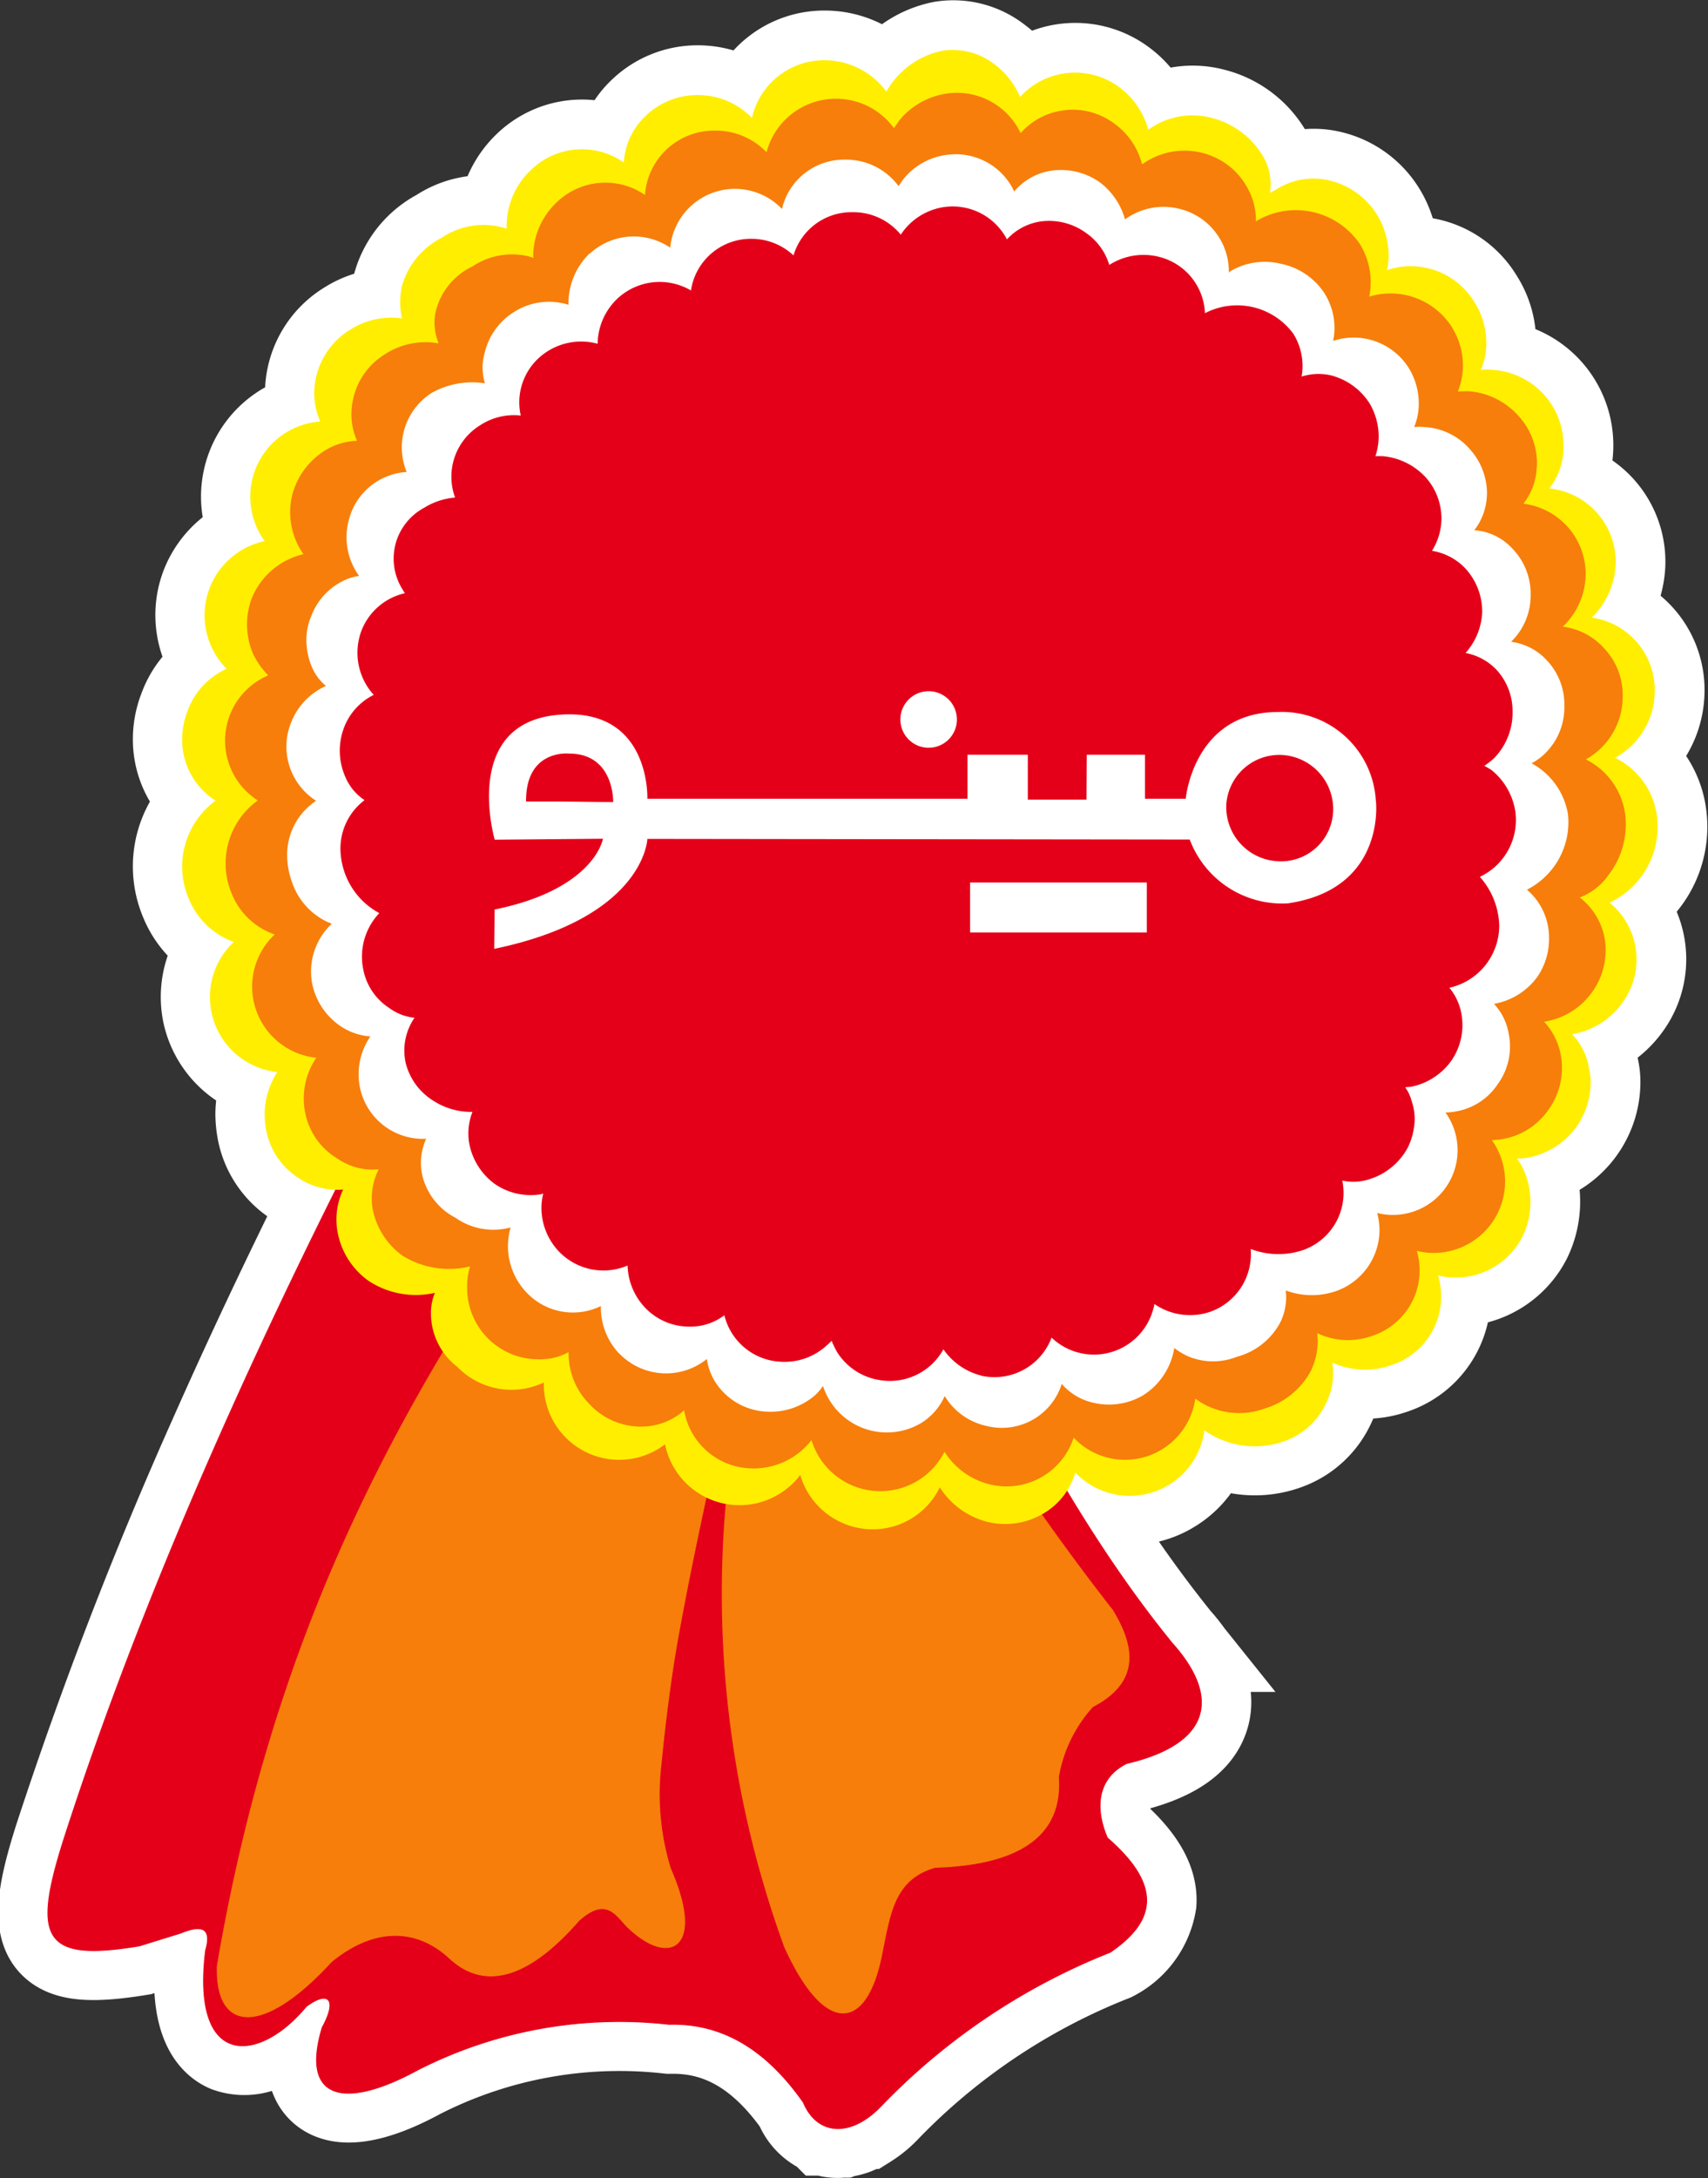
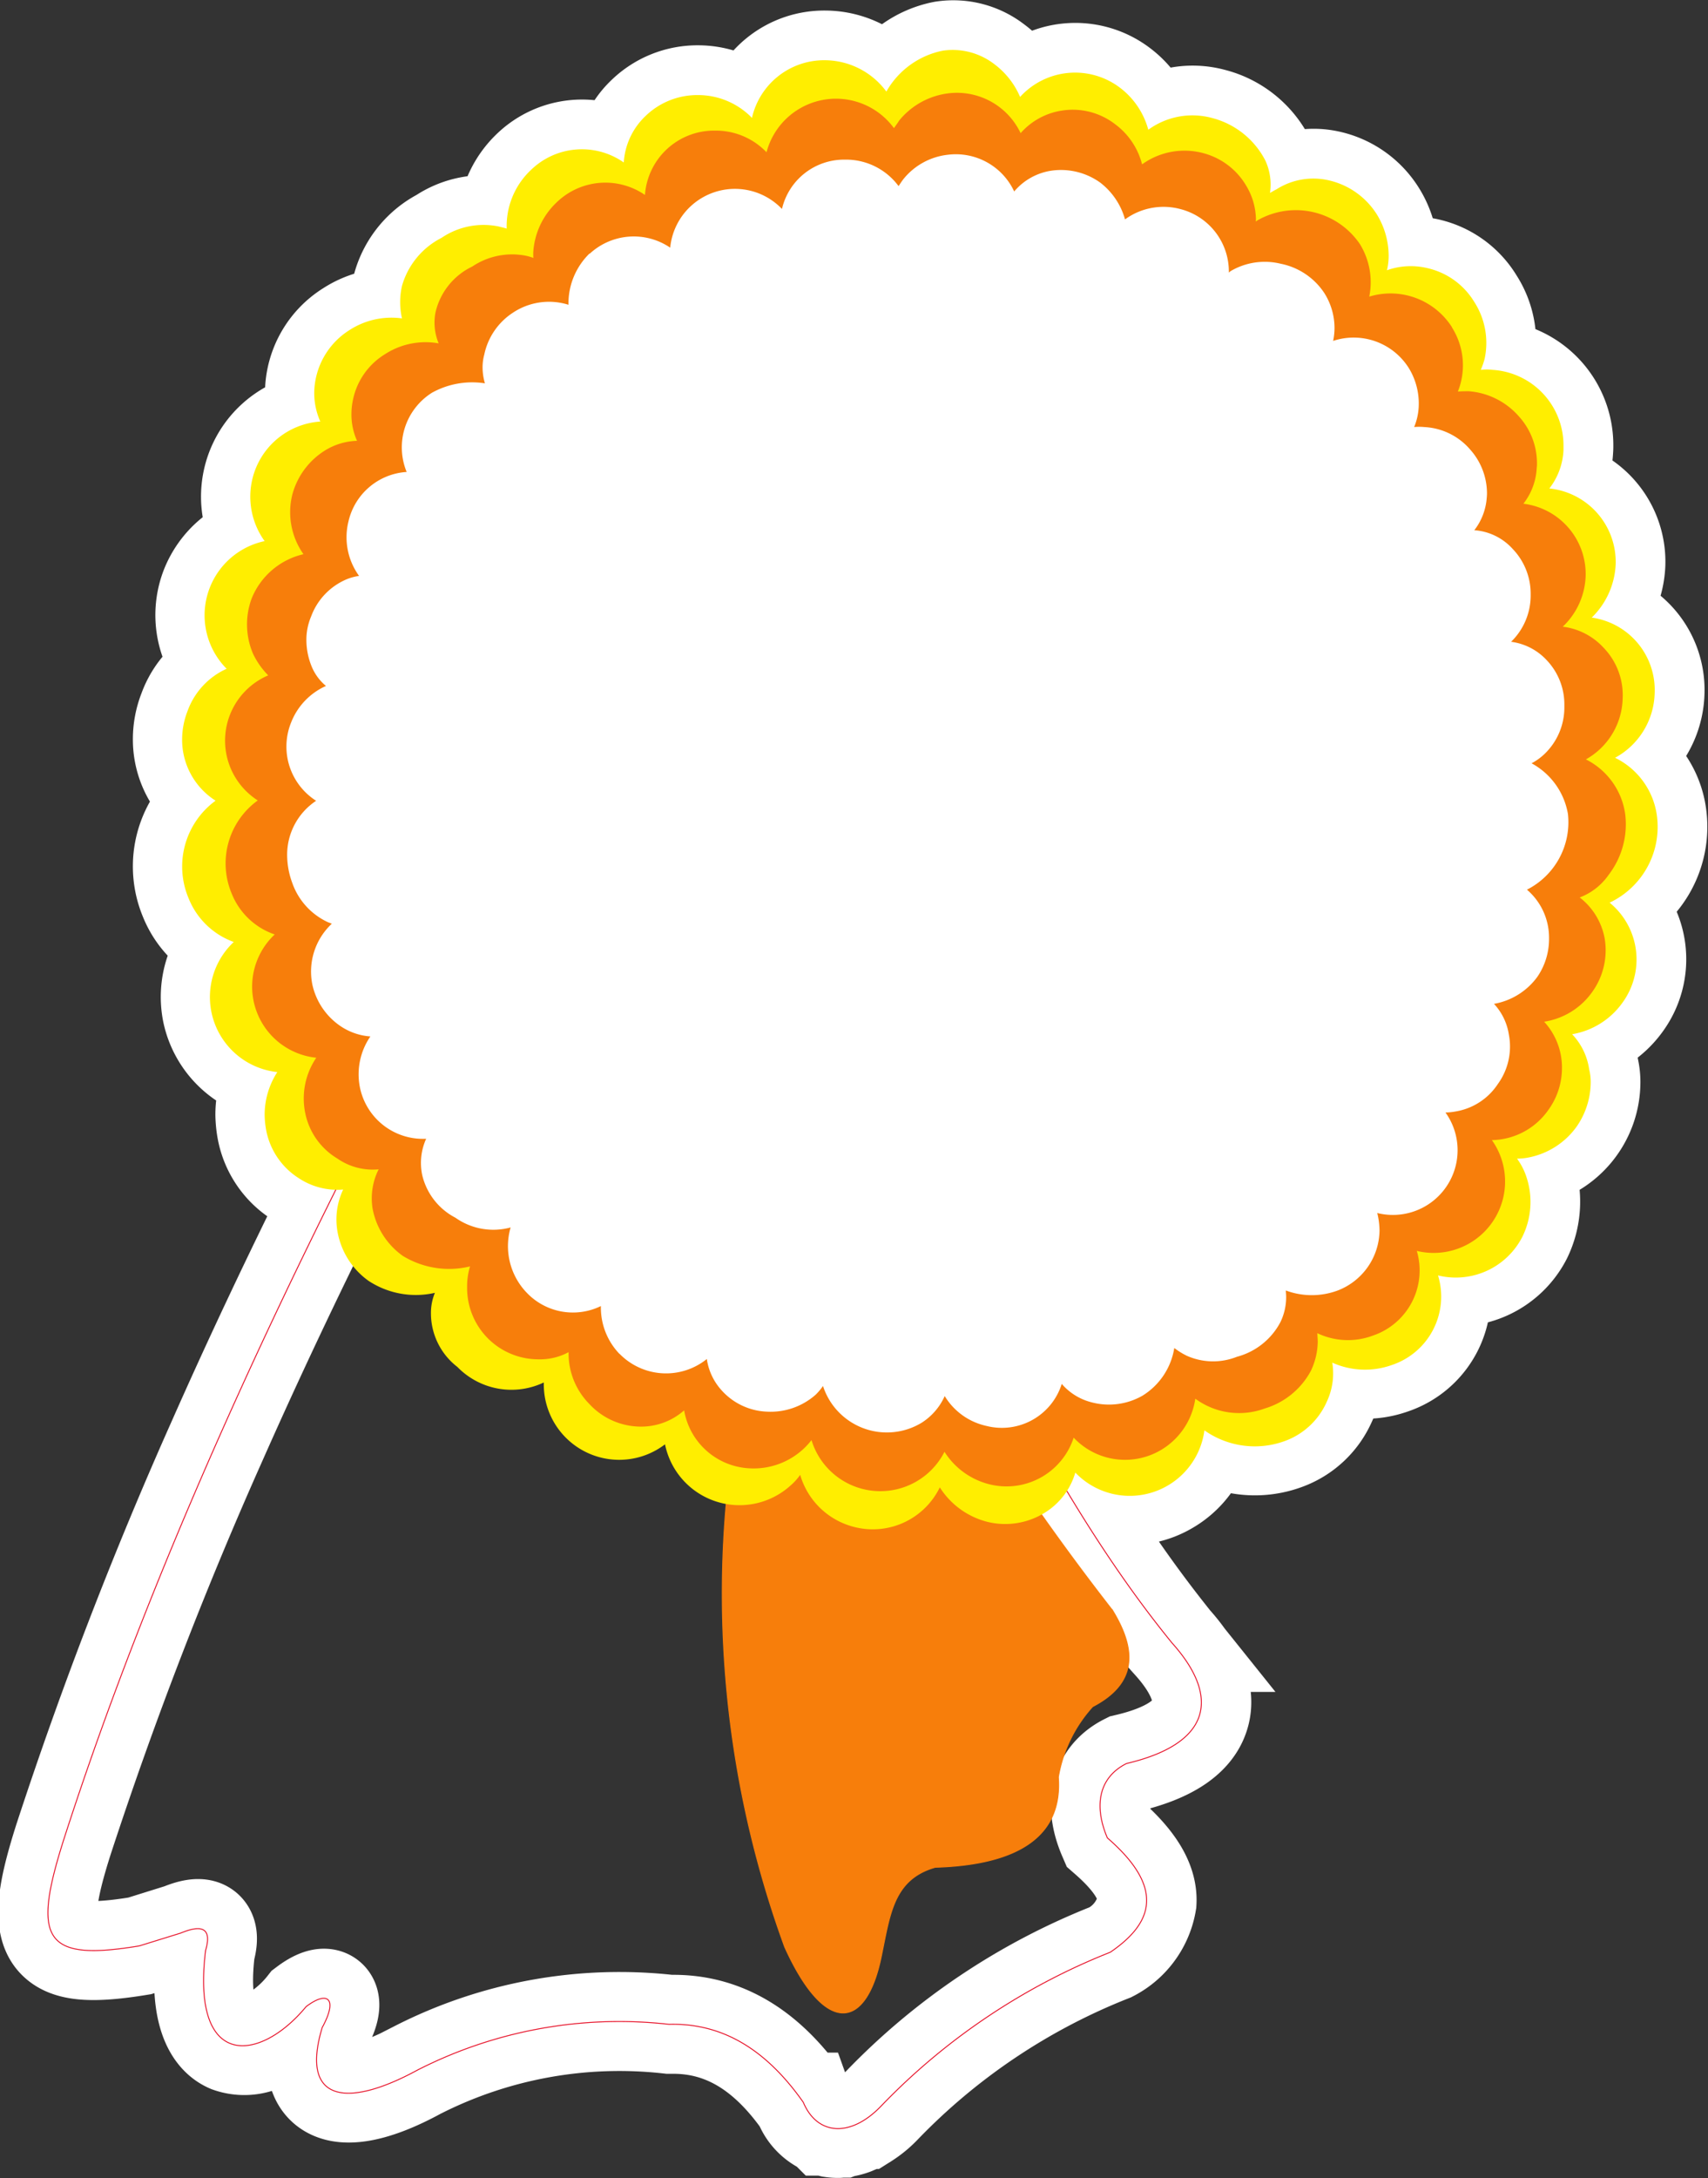
<svg xmlns="http://www.w3.org/2000/svg" width="86.29" height="110.007" viewBox="0 0 86.29 110.007">
  <rect x="0" y="0" width="86.29" height="110.007" fill="#333333" stroke="none" />
  <g id="logo" transform="translate(-237.208 -343.544)">
    <path id="Path_1" data-name="Path 1" d="M318.538,389.13a4.22,4.22,0,0,0,2.383-4.405,3.811,3.811,0,0,0-2.108-2.912,3.861,3.861,0,0,0,2.006-3.273,3.7,3.7,0,0,0-3.183-3.807,3.974,3.974,0,0,0,1.206-2.7,3.724,3.724,0,0,0-3.347-3.815,3.435,3.435,0,0,0,.71-1.936c.008-.082.008-.164.008-.238a3.834,3.834,0,0,0-3.577-3.831,2.406,2.406,0,0,0-.595.016,4.65,4.65,0,0,0,.18-.541,3.8,3.8,0,0,0-.517-2.9,3.725,3.725,0,0,0-4.414-1.6,3.02,3.02,0,0,0,.082-.738,3.941,3.941,0,0,0-.587-2.059,3.851,3.851,0,0,0-2.375-1.731,3.457,3.457,0,0,0-2.7.443c-.1.057-.217.115-.332.18a2.892,2.892,0,0,0-.23-1.632,4.174,4.174,0,0,0-2.683-2.149,3.794,3.794,0,0,0-3.232.591,3.962,3.962,0,0,0-1.444-2.125,3.739,3.739,0,0,0-5.033.476,3.953,3.953,0,0,0-1.313-1.665,3.387,3.387,0,0,0-2.588-.673A4.228,4.228,0,0,0,282,348.161a3.883,3.883,0,0,0-3.109-1.575,3.716,3.716,0,0,0-3.675,2.912,3.842,3.842,0,0,0-2.74-1.157,3.753,3.753,0,0,0-2.637,1.05,3.577,3.577,0,0,0-1.112,2.354,3.706,3.706,0,0,0-4.676.361,3.966,3.966,0,0,0-1.239,2.978c-.131-.033-.25-.066-.406-.107a3.782,3.782,0,0,0-2.879.574,3.974,3.974,0,0,0-2,2.428,3.668,3.668,0,0,0,0,1.649,3.884,3.884,0,0,0-2.65.591,3.773,3.773,0,0,0-1.784,3.167,3.561,3.561,0,0,0,.308,1.436,3.824,3.824,0,0,0-2.814,6.054,3.883,3.883,0,0,0-2.777,2.371,3.813,3.813,0,0,0,.857,4.061,3.734,3.734,0,0,0-1.973,2.141,3.919,3.919,0,0,0-.275,1.427,3.643,3.643,0,0,0,1.69,3.1,4.135,4.135,0,0,0-1.37,4.93,3.84,3.84,0,0,0,2.285,2.2,3.877,3.877,0,0,0-1.12,3.56,3.836,3.836,0,0,0,3.327,3.019,3.97,3.97,0,0,0-.644,2.158,4.771,4.771,0,0,0,.082.8,3.663,3.663,0,0,0,1.637,2.4,3.529,3.529,0,0,0,1.866.574c-2.182,4.373-4.188,8.622-5.985,12.683a208.963,208.963,0,0,0-7.773,20.156c-.763,2.4-1.124,4.167-.406,5,.578.673,1.8.779,4.254.377l2.1-.656c.595-.246.993-.287,1.185-.115.172.156.185.484.045.976-.316,2.56.115,4.225,1.206,4.7a2.257,2.257,0,0,0,1.891-.181,6.217,6.217,0,0,0,2-1.665c.5-.377.9-.509,1.083-.353.2.172.094.681-.3,1.395-.451,1.5-.365,2.51.246,3,.792.64,2.412.345,4.569-.828a22.475,22.475,0,0,1,12.732-2.313h.209c2.547,0,4.7,1.288,6.555,3.93a2.044,2.044,0,0,0,1.161,1.206l.008.008a1.617,1.617,0,0,0,.271.09,2.068,2.068,0,0,0,.32.025c.053,0,.111-.016.168-.016a.239.239,0,0,1,.074-.016,2.048,2.048,0,0,0,.48-.115.263.263,0,0,0,.078-.033,3.4,3.4,0,0,0,.509-.246c.016-.008.025-.025.037-.025a4.6,4.6,0,0,0,.865-.706,32.668,32.668,0,0,1,11.559-7.744,3.481,3.481,0,0,0,1.842-2.519c.057-1.009-.591-2.084-1.981-3.3-.73-1.69-.377-3.052.96-3.724,2.1-.492,3.339-1.3,3.688-2.428.328-1.026-.152-2.3-1.386-3.675a65.631,65.631,0,0,1-5.316-7.7,3.835,3.835,0,0,0,.423-.911,3.744,3.744,0,0,0,4.647.673,3.822,3.822,0,0,0,1.875-2.8,4.382,4.382,0,0,0,4.028.55,3.673,3.673,0,0,0,2.145-1.993,3.349,3.349,0,0,0,.287-1.969,4.006,4.006,0,0,0,2.994.123,3.668,3.668,0,0,0,2.346-4.545A3.768,3.768,0,0,0,314.132,406a4.024,4.024,0,0,0,.209-3,3.655,3.655,0,0,0-.48-.943,2.9,2.9,0,0,0,.533-.049,3.873,3.873,0,0,0,3.187-3.815,2.964,2.964,0,0,0-.074-.648,3.318,3.318,0,0,0-.866-1.772,3.918,3.918,0,0,0,2.547-1.591A3.712,3.712,0,0,0,318.538,389.13Z" transform="translate(0.002 -0.009)" fill="none" stroke="#fff" stroke-miterlimit="10" stroke-width="5" />
    <g id="Group_3591" data-name="Group 3591" transform="translate(239.628 346.057)">
-       <path id="Path_2" data-name="Path 2" d="M257.47,419.016c-6.333,12.084-12.711,25.8-17.043,39.271-1.6,5.037-1.009,6.161,3.823,5.357l2.092-.648c1.149-.476,1.563-.189,1.255.878-.742,6.021,2.724,5.685,5.078,2.838,1.046-.8,1.645-.468.812,1.058-1.12,3.733,1.214,4.1,4.791,2.158a22.4,22.4,0,0,1,12.736-2.322c2.748-.074,4.947,1.329,6.78,3.938.7,1.674,2.4,1.8,3.946.172a32.82,32.82,0,0,1,11.563-7.752c2.19-1.493,2.748-3.265-.148-5.775-.656-1.534-.5-3.019.968-3.757,4.336-1.017,4.713-3.4,2.3-6.087-6.9-8.466-11.645-19.918-16.149-29.328Z" transform="translate(-239.63 -367.877)" fill="#e50019" fill-rule="evenodd" />
      <path id="Path_3" data-name="Path 3" d="M257.47,419.016c-6.333,12.084-12.711,25.8-17.043,39.271-1.6,5.037-1.009,6.161,3.823,5.357l2.092-.648c1.149-.476,1.563-.189,1.255.878-.742,6.021,2.724,5.685,5.078,2.838,1.046-.8,1.645-.468.812,1.058-1.12,3.733,1.214,4.1,4.791,2.158a22.4,22.4,0,0,1,12.736-2.322c2.748-.074,4.947,1.329,6.78,3.938.7,1.674,2.4,1.8,3.946.172a32.82,32.82,0,0,1,11.563-7.752c2.19-1.493,2.748-3.265-.148-5.775-.656-1.534-.5-3.019.968-3.757,4.336-1.017,4.713-3.4,2.3-6.087-6.9-8.466-11.645-19.918-16.149-29.328Z" transform="translate(-239.63 -367.877)" fill="none" stroke="#e50019" stroke-width="0.045" />
-       <path id="Path_4" data-name="Path 4" d="M274.261,458.237a12.77,12.77,0,0,0,.476,5.275c1.788,4.077-.09,4.98-2.194,2.921-.558-.574-1.062-1.542-2.436-.3-2.531,2.9-4.729,3.544-6.5,1.928-1.653-1.55-3.807-1.649-6.009.156-3.441,3.757-5.857,3.569-5.755.213,2.674-15.7,8.249-26.6,15.087-36.793h12.351c-1.259,6.99-3.027,13.7-4.266,20.763-.3,1.821-.574,3.971-.751,5.833" transform="translate(-243.285 -371.645)" fill="#f77e0b" fill-rule="evenodd" />
-       <path id="Path_5" data-name="Path 5" d="M274.261,458.237a12.77,12.77,0,0,0,.476,5.275c1.788,4.077-.09,4.98-2.194,2.921-.558-.574-1.062-1.542-2.436-.3-2.531,2.9-4.729,3.544-6.5,1.928-1.653-1.55-3.807-1.649-6.009.156-3.441,3.757-5.857,3.569-5.755.213,2.674-15.7,8.249-26.6,15.087-36.793h12.351c-1.259,6.99-3.027,13.7-4.266,20.763C274.709,454.225,274.438,456.375,274.261,458.237Z" transform="translate(-243.285 -371.645)" fill="none" stroke="#f77e0b" stroke-width="0.045" />
      <path id="Path_6" data-name="Path 6" d="M289.546,440.734a52.04,52.04,0,0,0,1.842,29.459c2.039,4.5,4.126,4.233,4.889.435.435-2.084.595-3.856,2.715-4.463,4.352-.131,6.436-1.673,6.222-4.553a7.064,7.064,0,0,1,1.731-3.56c2.285-1.19,2.211-2.888,1.013-4.857a125.993,125.993,0,0,1-8.569-12.461Z" transform="translate(-254.164 -374.368)" fill="#f77e0b" fill-rule="evenodd" />
      <path id="Path_7" data-name="Path 7" d="M289.546,440.734a52.04,52.04,0,0,0,1.842,29.459c2.039,4.5,4.126,4.233,4.889.435.435-2.084.595-3.856,2.715-4.463,4.352-.131,6.436-1.673,6.222-4.553a7.064,7.064,0,0,1,1.731-3.56c2.285-1.19,2.211-2.888,1.013-4.857a125.993,125.993,0,0,1-8.569-12.461Z" transform="translate(-254.164 -374.368)" fill="none" stroke="#f77e0b" stroke-width="0.045" />
      <path id="Path_8" data-name="Path 8" d="M278.1,349.508a3.792,3.792,0,0,0-2.736-1.157,3.753,3.753,0,0,0-2.638,1.05,3.536,3.536,0,0,0-1.107,2.354,3.692,3.692,0,0,0-4.68.369,3.893,3.893,0,0,0-1.235,2.97c-.131-.041-.254-.066-.41-.107a3.779,3.779,0,0,0-2.88.574,3.931,3.931,0,0,0-2,2.428,3.692,3.692,0,0,0,0,1.641,3.9,3.9,0,0,0-2.654.591,3.8,3.8,0,0,0-1.78,3.175,3.531,3.531,0,0,0,.308,1.444,3.793,3.793,0,0,0-3.425,2.871,3.837,3.837,0,0,0,.611,3.167,3.832,3.832,0,0,0-1.92,6.448,3.732,3.732,0,0,0-1.973,2.133,3.962,3.962,0,0,0-.275,1.436,3.643,3.643,0,0,0,1.69,3.093,4.12,4.12,0,0,0-1.366,4.922,3.869,3.869,0,0,0,2.285,2.215,3.812,3.812,0,0,0,2.2,6.571,3.98,3.98,0,0,0-.64,2.158,4.672,4.672,0,0,0,.082.8,3.685,3.685,0,0,0,1.641,2.4,3.522,3.522,0,0,0,2.244.574,3.535,3.535,0,0,0-.291,2.1,3.878,3.878,0,0,0,1.571,2.51,4.343,4.343,0,0,0,3.355.607,2.645,2.645,0,0,0-.2,1.042v.041a3.419,3.419,0,0,0,1.333,2.658,3.81,3.81,0,0,0,4.368.787v.123a3.81,3.81,0,0,0,6.124,3,3.841,3.841,0,0,0,6.329,2.092,2.923,2.923,0,0,0,.5-.55,3.813,3.813,0,0,0,2.8,2.65,3.764,3.764,0,0,0,4.254-2.018,4.012,4.012,0,0,0,2.461,1.756,3.786,3.786,0,0,0,2.867-.492,3.543,3.543,0,0,0,1.518-2.01,3.805,3.805,0,0,0,6.522-2.133,4.415,4.415,0,0,0,4.032.55,3.692,3.692,0,0,0,2.149-1.993,3.362,3.362,0,0,0,.279-1.977,4.029,4.029,0,0,0,3,.123,3.644,3.644,0,0,0,2.342-4.528,3.776,3.776,0,0,0,4.266-1.961,3.982,3.982,0,0,0,.209-2.986,3.255,3.255,0,0,0-.484-.952,2.908,2.908,0,0,0,.537-.049,3.9,3.9,0,0,0,2.486-1.583,3.958,3.958,0,0,0,.7-2.231,2.693,2.693,0,0,0-.078-.648,3.228,3.228,0,0,0-.861-1.772,3.922,3.922,0,0,0,2.543-1.592,3.708,3.708,0,0,0-.648-5.053,4.235,4.235,0,0,0,2.387-4.405,3.821,3.821,0,0,0-2.112-2.912,3.825,3.825,0,0,0,2-3.265,3.693,3.693,0,0,0-3.179-3.815,4,4,0,0,0,1.21-2.7,3.735,3.735,0,0,0-3.351-3.823,3.4,3.4,0,0,0,.714-1.936c0-.074,0-.156,0-.238a3.819,3.819,0,0,0-3.577-3.815,2.441,2.441,0,0,0-.6,0,4.427,4.427,0,0,0,.189-.541,3.824,3.824,0,0,0-.525-2.9,3.725,3.725,0,0,0-2.4-1.706,3.6,3.6,0,0,0-2.006.115,3.072,3.072,0,0,0,.086-.738,4.009,4.009,0,0,0-.587-2.067,3.886,3.886,0,0,0-2.383-1.723,3.466,3.466,0,0,0-2.7.443c-.1.049-.209.115-.324.18a2.9,2.9,0,0,0-.234-1.633,4.209,4.209,0,0,0-2.683-2.149,3.791,3.791,0,0,0-3.232.591,3.959,3.959,0,0,0-1.444-2.133,3.756,3.756,0,0,0-5.033.476,4.056,4.056,0,0,0-1.313-1.665,3.45,3.45,0,0,0-2.584-.673,4.23,4.23,0,0,0-2.859,2.067,3.881,3.881,0,0,0-3.113-1.583,3.739,3.739,0,0,0-3.679,2.921" transform="translate(-242.525 -346.062)" fill="#fe0" />
      <path id="Path_9" data-name="Path 9" d="M279.76,352.165a3.541,3.541,0,0,0-2.592-1.091,3.5,3.5,0,0,0-3.548,3.249,3.535,3.535,0,0,0-4.463.377,3.793,3.793,0,0,0-1.181,2.535v.139a.7.7,0,0,0,.008.131,2.562,2.562,0,0,0-.357-.107,3.61,3.61,0,0,0-2.732.541,3.419,3.419,0,0,0-1.862,2.338,2.74,2.74,0,0,0,.164,1.542,3.773,3.773,0,0,0-2.728.558,3.533,3.533,0,0,0-1.6,2.289,3.493,3.493,0,0,0-.078.73,3.253,3.253,0,0,0,.283,1.345,3.251,3.251,0,0,0-1.6.476,3.777,3.777,0,0,0-1.665,2.223,3.684,3.684,0,0,0,.558,3.027,3.732,3.732,0,0,0-2.621,2.248,3.77,3.77,0,0,0,.074,2.781,3.95,3.95,0,0,0,.767,1.091,3.585,3.585,0,0,0-.529,6.317,3.926,3.926,0,0,0-1.321,4.693,3.588,3.588,0,0,0,2.178,2.076,3.612,3.612,0,0,0,2.1,6.227,3.662,3.662,0,0,0-.554,2.814,3.476,3.476,0,0,0,1.612,2.272,3.136,3.136,0,0,0,2.092.55,3.276,3.276,0,0,0-.308,1.969,3.782,3.782,0,0,0,1.526,2.4,4.478,4.478,0,0,0,3.4.533,3.444,3.444,0,0,0-.148,1.034v.033a3.6,3.6,0,0,0,3.593,3.626,3.041,3.041,0,0,0,1.534-.361v.1a3.625,3.625,0,0,0,1.05,2.519,3.549,3.549,0,0,0,2.523,1.14,3.274,3.274,0,0,0,2.264-.82,3.526,3.526,0,0,0,3.335,2.929,3.691,3.691,0,0,0,3.1-1.427,3.635,3.635,0,0,0,6.719.591,3.769,3.769,0,0,0,2.334,1.657,3.568,3.568,0,0,0,4.192-2.371,3.567,3.567,0,0,0,4.381.64,3.607,3.607,0,0,0,1.764-2.609,3.73,3.73,0,0,0,3.495.5,3.917,3.917,0,0,0,2.346-1.911,3.528,3.528,0,0,0,.345-1.46c0-.131-.016-.287-.021-.435a.2.2,0,0,1,.037.016,3.6,3.6,0,0,0,2.781.1,3.474,3.474,0,0,0,2.207-4.274,3.608,3.608,0,0,0,3.794-5.595,3.558,3.558,0,0,0,2.859-1.534,3.6,3.6,0,0,0,.681-2.1,3.419,3.419,0,0,0-.9-2.346,3.657,3.657,0,0,0,2.445-1.526,3.61,3.61,0,0,0,.615-2.666,3.391,3.391,0,0,0-1.263-2.084,3.122,3.122,0,0,0,1.46-1.14,4.2,4.2,0,0,0,.841-3.044,3.659,3.659,0,0,0-1.989-2.789,3.629,3.629,0,0,0,1.858-3.093,3.446,3.446,0,0,0-.968-2.551,3.351,3.351,0,0,0-2.059-1.058,3.7,3.7,0,0,0,1.157-2.568A3.58,3.58,0,0,0,318,369.918a3.182,3.182,0,0,0,.673-1.813,1.4,1.4,0,0,0,.012-.213,3.519,3.519,0,0,0-.927-2.4,3.735,3.735,0,0,0-2.523-1.255c-.168,0-.369,0-.546.016a3.573,3.573,0,0,0-.3-3.24V361a3.681,3.681,0,0,0-4.176-1.542,3.676,3.676,0,0,0-.472-2.65,3.91,3.91,0,0,0-5.168-1.206c-.025.016-.062.041-.094.066,0-.033.008-.082.008-.123a3.368,3.368,0,0,0-.459-1.633,3.574,3.574,0,0,0-2.2-1.7,3.667,3.667,0,0,0-3.093.566,3.638,3.638,0,0,0-1.382-2.043,3.5,3.5,0,0,0-2.666-.673,3.464,3.464,0,0,0-2.088,1.14,3.559,3.559,0,0,0-3.655-2.01,3.8,3.8,0,0,0-2.478,1.37c-.082.131-.168.246-.267.386a3.629,3.629,0,0,0-6.436,1.214" transform="translate(-243.456 -346.99)" fill="#f77e0b" />
      <path id="Path_10" data-name="Path 10" d="M281.859,356.353a3.286,3.286,0,0,0-5.64,1.961,3.277,3.277,0,0,0-4.061.3h-.021a3.521,3.521,0,0,0-1.058,2.584,3.286,3.286,0,0,0-2.806.4,3.335,3.335,0,0,0-1.448,2.116,2.453,2.453,0,0,0-.086.64,2.883,2.883,0,0,0,.119.812,4.191,4.191,0,0,0-2.678.476h0a3.263,3.263,0,0,0-1.276,4,3.225,3.225,0,0,0-2.937,2.486,3.327,3.327,0,0,0,.533,2.765,2.6,2.6,0,0,0-.656.181,3.265,3.265,0,0,0-1.768,1.87,3.021,3.021,0,0,0-.238,1.214,3.56,3.56,0,0,0,.263,1.3,2.517,2.517,0,0,0,.726.992,3.357,3.357,0,0,0-1.764,1.854,3.246,3.246,0,0,0,1.267,3.946,3.27,3.27,0,0,0-1.464,2.765,4.078,4.078,0,0,0,.254,1.37,3.438,3.438,0,0,0,1.813,2,1.8,1.8,0,0,1,.189.074,3.308,3.308,0,0,0-.98,3.085,3.421,3.421,0,0,0,1.452,2.108,3.085,3.085,0,0,0,1.477.5,3.374,3.374,0,0,0-.533,2.551,3.249,3.249,0,0,0,3.351,2.617,2.96,2.96,0,0,0-.2,1.829,3.27,3.27,0,0,0,1.678,2.158,3.324,3.324,0,0,0,2.789.492,3.39,3.39,0,0,0,.8,3.281,3.221,3.221,0,0,0,3.761.689,3.375,3.375,0,0,0,.935,2.412h.008a3.284,3.284,0,0,0,4.409.262,2.977,2.977,0,0,0,.726,1.559,3.243,3.243,0,0,0,2.305,1.1,3.435,3.435,0,0,0,2.473-.861,3.1,3.1,0,0,0,.365-.435,3.391,3.391,0,0,0,4.988,1.854,3.1,3.1,0,0,0,1.161-1.345,3.284,3.284,0,0,0,2.112,1.509A3.171,3.171,0,0,0,296,415.7a2.934,2.934,0,0,0,1.493.927,3.414,3.414,0,0,0,2.58-.328,3.468,3.468,0,0,0,1.612-2.412,3.653,3.653,0,0,0,.636.394,3.261,3.261,0,0,0,2.531.049,3.494,3.494,0,0,0,2.194-1.747,2.893,2.893,0,0,0,.291-1.28c0-.1-.012-.205-.016-.32a3.768,3.768,0,0,0,2.6.008,3.292,3.292,0,0,0,2.133-3.035,3.862,3.862,0,0,0-.115-.886,3.269,3.269,0,0,0,3.446-5.078,2.813,2.813,0,0,0,.5-.049,3.168,3.168,0,0,0,2.145-1.386,3.22,3.22,0,0,0,.558-2.5,2.933,2.933,0,0,0-.751-1.551,3.445,3.445,0,0,0,2.194-1.37,3.371,3.371,0,0,0,.587-1.936,3.188,3.188,0,0,0-1.116-2.461,3.818,3.818,0,0,0,2.071-3.823,3.6,3.6,0,0,0-1.838-2.56,2.879,2.879,0,0,0,.677-.492,3.251,3.251,0,0,0,.98-2.313v-.14a3.236,3.236,0,0,0-.878-2.248,2.978,2.978,0,0,0-1.813-.944,3.258,3.258,0,0,0,.989-2.305v-.131a3.269,3.269,0,0,0-.911-2.256,2.885,2.885,0,0,0-1.936-.943,3.03,3.03,0,0,0,.628-1.641,2.274,2.274,0,0,0,.012-.23,3.332,3.332,0,0,0-.853-2.207,3.265,3.265,0,0,0-2.318-1.132,2.628,2.628,0,0,0-.509,0,3.055,3.055,0,0,0,.234-1.173,3.42,3.42,0,0,0-.5-1.8,3.289,3.289,0,0,0-3.827-1.378,3.168,3.168,0,0,0,.07-.648,3.3,3.3,0,0,0-.517-1.772,3.443,3.443,0,0,0-2.2-1.477,3.4,3.4,0,0,0-2.527.369c-.037.025-.066.057-.094.074a3.259,3.259,0,0,0-2.432-3.2,3.3,3.3,0,0,0-2.814.517,3.54,3.54,0,0,0-1.247-1.854,3.4,3.4,0,0,0-2.469-.607,3.049,3.049,0,0,0-1.883,1.05,3.253,3.253,0,0,0-3.351-1.854,3.352,3.352,0,0,0-2.252,1.239c-.09.115-.164.238-.238.345a3.3,3.3,0,0,0-2.715-1.337,3.221,3.221,0,0,0-3.175,2.486" transform="translate(-244.779 -348.318)" fill="#fff" />
-       <path id="Path_11" data-name="Path 11" d="M289,358.776a3.094,3.094,0,0,0-2.437-1.14,3.057,3.057,0,0,0-2.986,2.182,3.113,3.113,0,0,0-2.149-.837,3.055,3.055,0,0,0-3.031,2.609,3.124,3.124,0,0,0-3.716.41,3.2,3.2,0,0,0-1,2.281,3.17,3.17,0,0,0-2.576.41,3.041,3.041,0,0,0-1.308,3.216,3.115,3.115,0,0,0-2.067.5,3.052,3.052,0,0,0-1.251,3.642,3.487,3.487,0,0,0-1.551.509,2.942,2.942,0,0,0-1.456,1.829l0,.008a2.913,2.913,0,0,0,.365,2.313,1.764,1.764,0,0,0,.107.172,3.079,3.079,0,0,0-2.186,1.87,3.167,3.167,0,0,0,.611,3.265,3.056,3.056,0,0,0-1.505,1.665,3.276,3.276,0,0,0,.074,2.486,2.628,2.628,0,0,0,.968,1.165,3.058,3.058,0,0,0-1.218,2.469,3.731,3.731,0,0,0,1.953,3.232v.016a3.2,3.2,0,0,0-.8,2.838,2.993,2.993,0,0,0,1.313,1.944,2.583,2.583,0,0,0,1.276.492,2.925,2.925,0,0,0-.447,2.281,3.142,3.142,0,0,0,1.382,1.9,3.509,3.509,0,0,0,1.993.574,2.974,2.974,0,0,0-.172,1.55,3.292,3.292,0,0,0,1.292,2.084,3.205,3.205,0,0,0,2.354.525.374.374,0,0,1,.1-.033,3,3,0,0,0-.09.689,3.2,3.2,0,0,0,.865,2.215,3.109,3.109,0,0,0,3.487.73,3.211,3.211,0,0,0,.89,2.133,3.067,3.067,0,0,0,2.2.952,2.844,2.844,0,0,0,1.8-.574,3.075,3.075,0,0,0,2.843,2.346,3.13,3.13,0,0,0,2.334-.829,2.2,2.2,0,0,0,.242-.23,4.868,4.868,0,0,0,.267.558,3.1,3.1,0,0,0,2,1.4h.012a3.089,3.089,0,0,0,3.368-1.526,3.31,3.31,0,0,0,1.916,1.329l.012.008a3.079,3.079,0,0,0,3.536-1.928,3.1,3.1,0,0,0,5.14-1.452,1,1,0,0,0,.053-.246,3.165,3.165,0,0,0,2.871.377A3.093,3.093,0,0,0,306.675,410a3.909,3.909,0,0,0,2.642.057,3.062,3.062,0,0,0,1.985-3.511,2.623,2.623,0,0,0,1.46-.1,3.307,3.307,0,0,0,1.866-1.6,3.452,3.452,0,0,0,.332-1.4,2.874,2.874,0,0,0-.16-.935,2.025,2.025,0,0,0-.32-.673,1.7,1.7,0,0,1,.275-.025,3.31,3.31,0,0,0,2.051-1.313,3.177,3.177,0,0,0,.566-1.821,3.558,3.558,0,0,0-.045-.517,2.856,2.856,0,0,0-.615-1.354,3.223,3.223,0,0,0,2.519-3.126,3.851,3.851,0,0,0-.98-2.477,3.172,3.172,0,0,0,1.793-3.3,3.359,3.359,0,0,0-1.19-2.084,3.94,3.94,0,0,0-.377-.221,4.252,4.252,0,0,0,.484-.377,3.305,3.305,0,0,0,.943-2.215v-.156a3.073,3.073,0,0,0-.8-2.092,2.885,2.885,0,0,0-1.575-.861,3.315,3.315,0,0,0,.841-2.051,3.224,3.224,0,0,0-.861-2.231,2.962,2.962,0,0,0-1.678-.878,3.071,3.071,0,0,0,.48-1.624,3.112,3.112,0,0,0-.8-2.092,3.358,3.358,0,0,0-2.182-1.066h-.353a3.224,3.224,0,0,0,.164-1.017,3.329,3.329,0,0,0-.455-1.641h0a3.286,3.286,0,0,0-1.977-1.427,2.837,2.837,0,0,0-1.46.066,3.085,3.085,0,0,0-.422-2.166,3.527,3.527,0,0,0-4.463-1.034,3.056,3.056,0,0,0-2.285-2.838,3.2,3.2,0,0,0-2.547.4,3.027,3.027,0,0,0-1.153-1.6,3.176,3.176,0,0,0-2.35-.591,2.885,2.885,0,0,0-1.669.9,3.089,3.089,0,0,0-3.105-1.641h-.008a3.166,3.166,0,0,0-2.248,1.4" transform="translate(-245.908 -349.432)" fill="#e50019" />
-       <rect id="Rectangle_1" data-name="Rectangle 1" width="8.93" height="2.523" transform="translate(46.589 42.059)" fill="#fff" />
      <path id="Path_12" data-name="Path 12" d="M302.446,392.266a1.428,1.428,0,1,1,0,2.855,1.428,1.428,0,0,1,0-2.855" transform="translate(-257.988 -359.868)" fill="#fff" />
      <path id="Path_13" data-name="Path 13" d="M316.224,398.3a4.753,4.753,0,0,0-4.947-4.52c-4.27,0-4.66,4.381-4.66,4.381h-2.059v-2.223h-2.941l-.012,2.264h-2.966v-2.264h-3.048v2.223H279.418s.176-4.545-4.348-4.249c-5.115.312-3.363,6.317-3.363,6.317l5.468-.049s-.41,2.543-5.48,3.577c.012.057-.012,1.7-.012,1.985,7.613-1.583,7.736-5.554,7.736-5.554l27.4.033a4.992,4.992,0,0,0,4.955,3.224c4.959-.722,4.455-5.144,4.455-5.144m-38.533.025c-.562.008-2.305-.025-2.986-.025H273.29c-.021-2.658,2.166-2.42,2.166-2.42,2.3-.008,2.235,2.445,2.235,2.445m33.508,2.986a2.739,2.739,0,0,1-2.531-2.871,2.687,2.687,0,0,1,2.744-2.494,2.737,2.737,0,0,1,2.646,2.518,2.637,2.637,0,0,1-2.859,2.847" transform="translate(-249.133 -360.332)" fill="#fff" />
    </g>
  </g>
</svg>